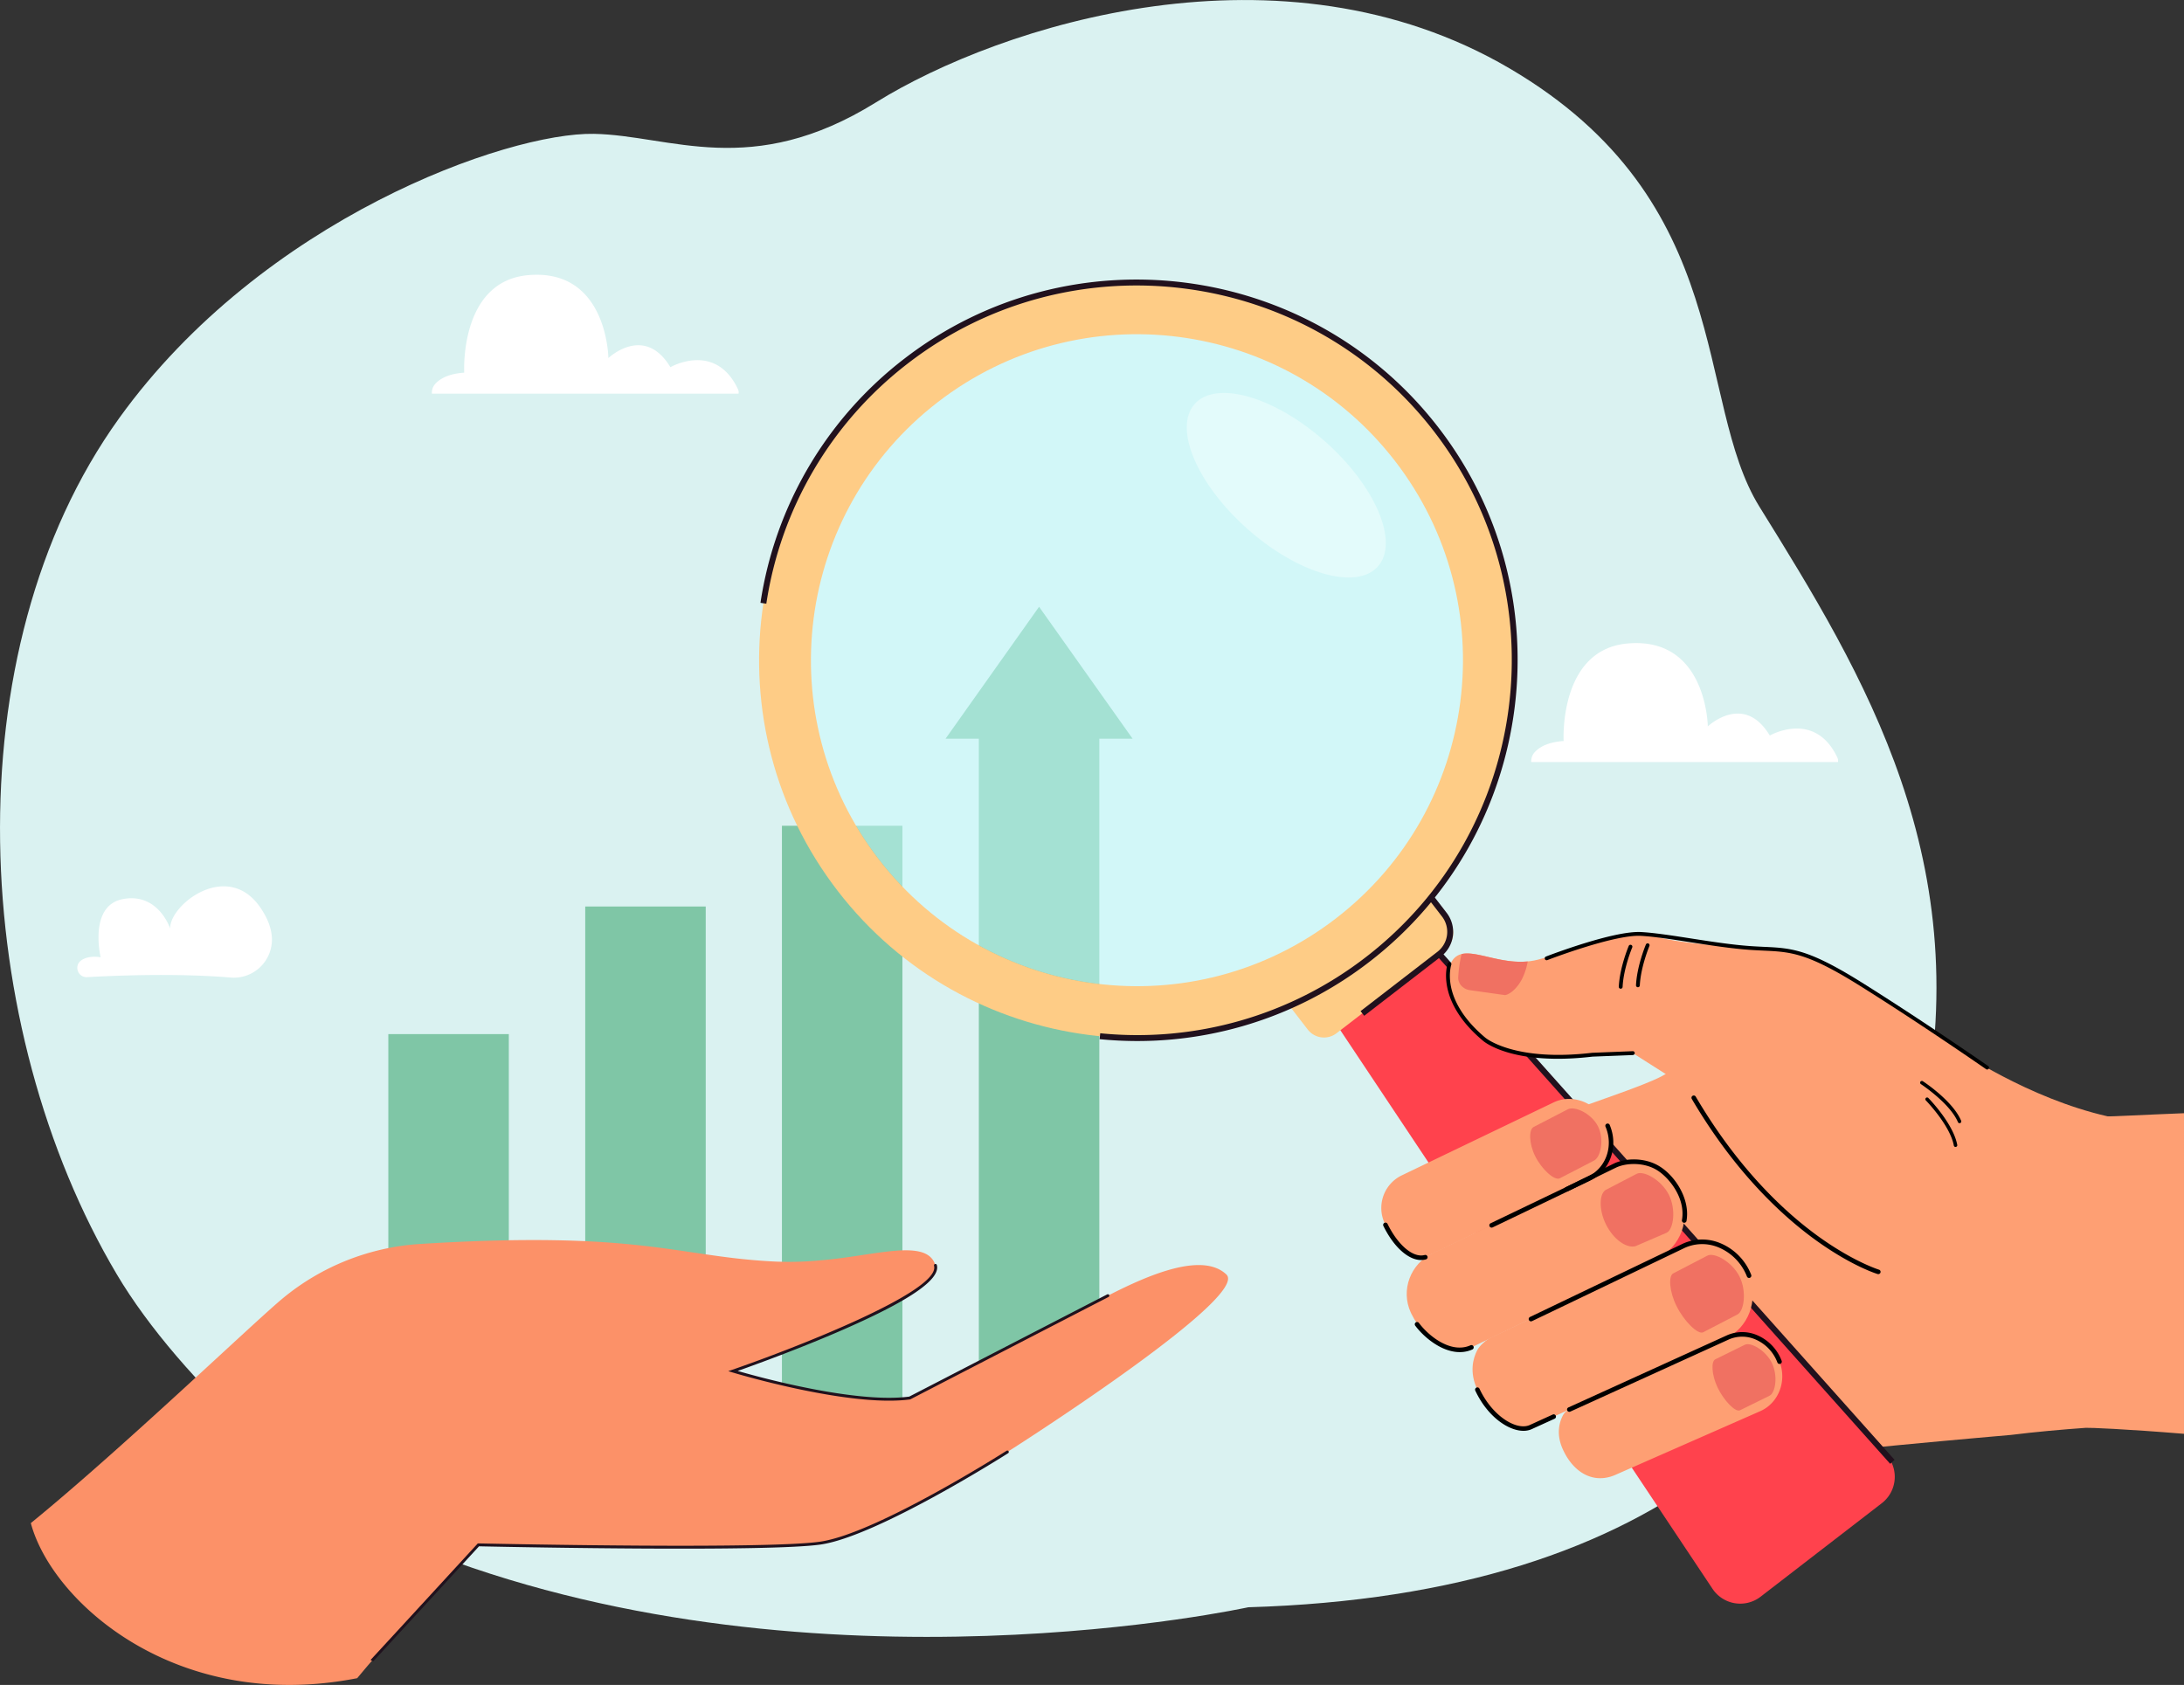
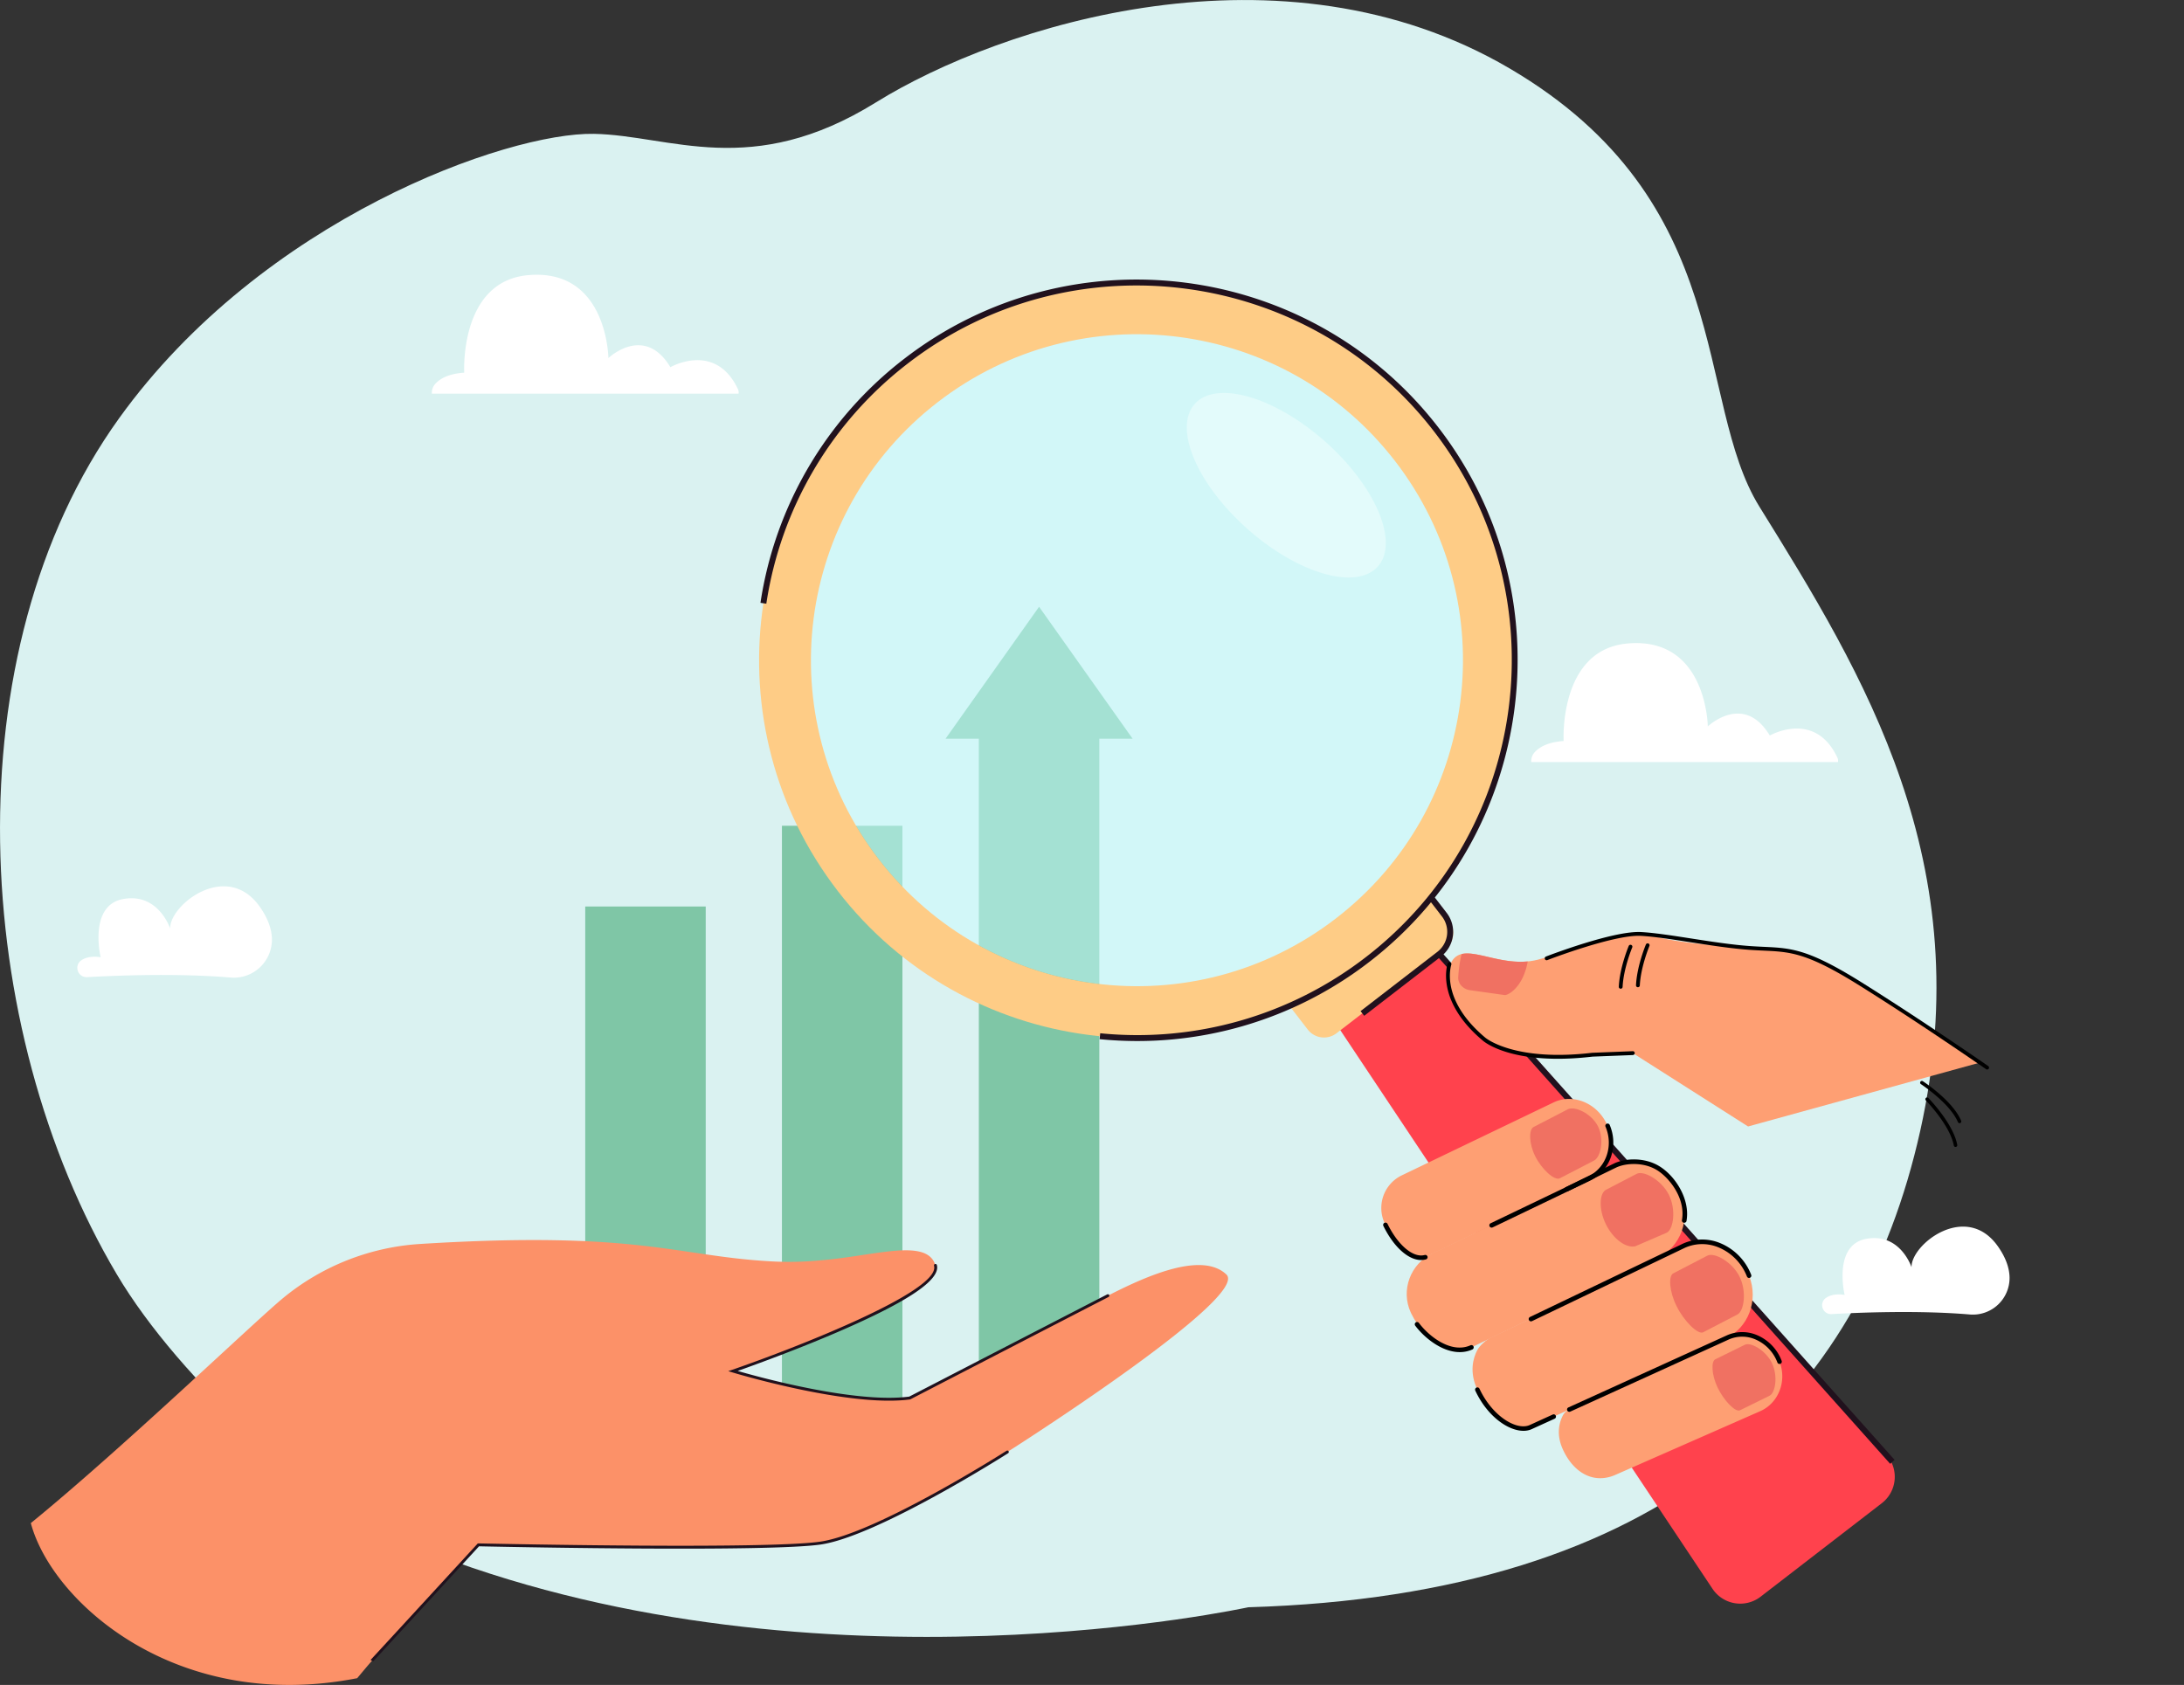
<svg xmlns="http://www.w3.org/2000/svg" viewBox="0 0 2098.06 1618.8">
  <rect x="0" y="0" width="2098.06" height="1618.8" fill="#333333" stroke="none" />
  <defs>
    <style>.cls-1{isolation:isolate;}.cls-2{fill:#daf2f1;}.cls-3{fill:#fff;}.cls-4{fill:#7fc6a6;}.cls-5{fill:#fc9168;}.cls-6{fill:#20111d;}.cls-7{fill:#fe9f73;}.cls-8{fill:#ff424d;}.cls-9{fill:#fecc86;}.cls-10{fill:#21111d;}.cls-11{mix-blend-mode:screen;}.cls-11,.cls-13{opacity:0.5;}.cls-12{fill:#cafbff;}.cls-14{fill:#f3fffe;}.cls-15{fill:#f07162;}</style>
  </defs>
  <g class="cls-1">
    <g id="Layer_1" data-name="Layer 1">
      <path class="cls-2" d="M1377.65,1777.39c402.13-11.89,588.17-199.92,645.62-457.74S1968.19,880.18,1868.78,720c-63-101.56-21.42-293-240.25-421.21S1139.73,257.3,1020,331.62,822.62,363.21,749.22,361.8c-83-1.59-318.15,81.42-456.13,273.15C131.33,859.71,150.51,1221.3,291,1457.85c59.17,99.66,194,226.33,306.19,269C967.55,1867.58,1377.65,1777.39,1377.65,1777.39Z" transform="translate(-178.6 -233.21)" />
      <path class="cls-3" d="M1653.11,955.67a12.6,12.6,0,0,0-3.5,9.69h294.63a7.14,7.14,0,0,0-.59-4.36c-21.75-46-64.89-21.12-64.89-21.12-25-41.64-59.56-8.79-59.56-8.79s-.92-86.34-77-79.66c-66.38,5.82-61.5,93.7-61.5,93.7C1666.48,946.12,1658.05,950.41,1653.11,955.67Z" transform="translate(-178.6 -233.21)" />
-       <rect class="cls-4" x="373.05" y="993.52" width="115.74" height="318.52" />
      <rect class="cls-4" x="562.21" y="870.92" width="115.74" height="441.12" />
      <rect class="cls-4" x="751.16" y="793.35" width="115.74" height="565.27" />
      <rect class="cls-4" x="940.32" y="675" width="115.74" height="637.03" />
      <polygon class="cls-4" points="1088.03 709.72 908.34 709.72 998.19 582.96 1088.03 709.72" />
      <path class="cls-3" d="M597,601.75a12.57,12.57,0,0,0-3.5,9.69H888.09a7.21,7.21,0,0,0-.59-4.36C865.74,561,822.61,586,822.61,586c-25-41.64-59.56-8.79-59.56-8.79s-.92-86.34-77-79.66c-66.38,5.82-61.5,93.7-61.5,93.7C610.33,592.2,601.9,596.49,597,601.75Z" transform="translate(-178.6 -233.21)" />
      <path class="cls-5" d="M208.22,1696.52c20.13,75.72,139.93,183.06,313.52,149,19.92-23.61.77-2.27,116.44-128.1,50.24,1.09,278.67,5.36,328.31-1.66,45.57-6.43,142.35-63.62,180.93-88.26,17.8-11.36,231.6-148.61,209.3-169.83-23-21.89-74.7.33-112.71,19.8-7.56,4-17.8,9.1-191.51,98.93-59.07,7.89-169.79-25.9-169.79-25.9,28.35-9.77,203-72.53,194.49-101.62-8-26.77-58.37-8.92-111.08-4.75a306.27,306.27,0,0,1-47.76.87c-90.29-5.12-126.85-29.65-335.9-16.67a229.66,229.66,0,0,0-132.06,52.11C423.36,1502.75,294.42,1626.34,208.22,1696.52Z" transform="translate(-178.6 -233.21)" />
      <path class="cls-6" d="M534.53,1828.08l1.36.57,1.38.57,30.42-33.09,1.87-2,.08-.1,14.44-15.7,1.71-1.86.21-.23,27.87-30.32,24.91-27.1,4.38.1c37.46.78,273.21,5.33,323.53-1.77,54.62-7.73,179-86.92,180.3-87.73a1.39,1.39,0,1,0-1.49-2.34c-1.25.79-125.19,79.67-179.19,87.31-51.63,7.3-300.08,2.23-325.94,1.69l-2.15,0h-.64l-26.73,29.07-27.26,29.66-.18.18-1.75,1.9-14.57,15.85-.06.06-1.89,2.07Z" transform="translate(-178.6 -233.21)" />
      <path class="cls-6" d="M1242.13,1476.85a1.4,1.4,0,1,1,1.28,2.48c-37.69,19.38-188.75,97.49-190.27,98.28l-.22.11-.24,0c-58.69,7.84-169.27-25.59-170.38-25.93l-4.1-1.25,4.06-1.4c56.28-19.41,200.78-75.19,193.6-99.92a1.4,1.4,0,0,1,2.68-.78c4.06,14-26.88,35-94.61,64.26-41.17,17.78-83.58,33-96.67,37.64,20.6,6,113.1,31.44,164.82,24.65C1058.64,1571.63,1205.11,1495.9,1242.13,1476.85Z" transform="translate(-178.6 -233.21)" />
      <path class="cls-3" d="M262.37,1172c25.59-1.46,85.58-4,137.74.38a36.59,36.59,0,0,0,39.72-37.07c-.2-8.86-3.38-19.17-11.6-30.85-31.67-45-86.71-2-86.18,20.81,0,0-11.13-34.37-44.93-28.36s-21.84,56-21.84,56-10.91-2.3-18.47,2.86S253.38,1172.51,262.37,1172Z" transform="translate(-178.6 -233.21)" />
      <path class="cls-3" d="M1938.16,1495.73c24.65-1.41,82.43-3.87,132.66.36a35.24,35.24,0,0,0,38.26-35.7c-.19-8.53-3.25-18.46-11.17-29.71-30.5-43.32-83.52-2-83,20,0,0-10.72-33.11-43.27-27.31s-21,53.94-21,53.94-10.51-2.22-17.79,2.76S1929.5,1496.23,1938.16,1495.73Z" transform="translate(-178.6 -233.21)" />
-       <path class="cls-7" d="M2276.66,1302.73c-39.56,1.55-71.63,3.36-73.4,3-76.57-17.34-144.07-63.93-144.07-63.93l-26.24-5.84-.13-1-6.38,5.06-33.5,21,1.27,4.6c-38.65,30.65-198.41-13.45-213.4-2-23.57,18-186.67,59.56-191.94,89S1762,1623.69,1762,1623.69s94.17,20.72,123.73,11.35c16.6-5.25,224.71-23.23,224.71-23.23,24.27-3,48.5-5.14,71.9-6.82,3.28-.23,38.08,1.13,94.31,5.75Z" transform="translate(-178.6 -233.21)" />
      <path class="cls-8" d="M1458.58,1211.55l45.78-35.33,3-2.32,45.78-35.33,437.61,492.27a32,32,0,0,1-4.36,46.54l-116.52,89.9a32,32,0,0,1-46.12-7.58Z" transform="translate(-178.6 -233.21)" />
      <path class="cls-9" d="M1423.31,1110.87h131.87a19.75,19.75,0,0,1,19.75,19.75v63.82a0,0,0,0,1,0,0H1403.56a0,0,0,0,1,0,0v-63.82a19.75,19.75,0,0,1,19.75-19.75Z" transform="translate(3193.84 922.25) rotate(142.35)" />
      <path class="cls-10" d="M1489.11,1209.14l73.85-57a29.9,29.9,0,0,0,5.4-41.89l-34.55-44.77-4.51,3.48,34.55,44.78a24.19,24.19,0,0,1-4.37,33.89l-73.85,57Z" transform="translate(-178.6 -233.21)" />
      <g class="cls-11">
        <path class="cls-12" d="M1022.85,1058.82c120.17,155.74,358,167.16,491.91,5.68a307.77,307.77,0,0,0,42-325.7c-88.53-190.15-321.52-239.43-477.26-119.26C942.54,725.2,917.19,921.88,1022.85,1058.82Z" transform="translate(-178.6 -233.21)" />
      </g>
      <g class="cls-13">
        <path class="cls-14" d="M1502.29,777.43c20.59-23.21-2.13-77-50.74-120.08s-104.71-59.23-125.29-36,2.13,77,50.74,120.09S1481.7,800.65,1502.29,777.43Z" transform="translate(-178.6 -233.21)" />
      </g>
      <rect class="cls-10" x="1776.08" y="1066.83" width="5.7" height="653.67" transform="translate(-654.89 1305) rotate(-41.74)" />
      <path class="cls-9" d="M1462.14,1115.45c-137,105.67-333.62,80.32-439.29-56.63s-80.31-333.62,56.64-439.28,333.61-80.31,439.28,56.63S1599.08,1009.79,1462.14,1115.45Zm96.06-469.71C1435.73,487,1207.78,457.63,1049.06,580.11S861,930.53,983.42,1089.25s350.42,188.11,509.15,65.64S1680.67,804.46,1558.2,645.74Z" transform="translate(-178.6 -233.21)" />
      <path class="cls-10" d="M1494.31,1157.14C1654,1033.91,1683.69,803.71,1560.46,644S1207,454.61,1047.32,577.85A364.16,364.16,0,0,0,909.14,812.37l5.63.85a358.5,358.5,0,0,1,136-230.86C1208,461.05,1434.63,490.26,1556,647.48s92.1,383.84-65.12,505.15a358.74,358.74,0,0,1-255.35,73.28l-.56,5.67A364.44,364.44,0,0,0,1494.31,1157.14Z" transform="translate(-178.6 -233.21)" />
-       <path d="M1984.44,1456.78a2.14,2.14,0,0,0,.66-1,2.19,2.19,0,0,0-1.46-2.73c-.24-.08-24.25-7.54-57.8-31.67-31-22.28-76.63-63.74-118.29-134.69a2.2,2.2,0,0,0-3.79,2.22c42.12,71.73,88.35,113.65,119.72,136.18,34.1,24.49,57.89,31.86,58.89,32.16A2.2,2.2,0,0,0,1984.44,1456.78Z" transform="translate(-178.6 -233.21)" />
      <path class="cls-7" d="M1747.31,1245.08l110.58,70.38,223-61.44s-147.06-103.61-180.33-107-99.66-4.93-132.72-14.35-71.53,12.16-111.69,22.5-75.39-23.21-85.24,7,28.76,86.3,81.86,85.53S1747.31,1245.08,1747.31,1245.08Z" transform="translate(-178.6 -233.21)" />
      <path d="M2089.05,1260l0,0a1.83,1.83,0,0,0-.45-2.56c-.63-.44-63.46-44-121.75-80.47-51.39-32.12-67.4-32.86-93.92-34.1-4.09-.19-8.32-.39-13-.72-17.85-1.26-37.77-4.35-57-7.34-17.9-2.78-34.82-5.4-47.71-6.13-26.48-1.49-88.85,22.51-91.49,23.53a1.83,1.83,0,1,0,1.32,3.42c.64-.25,64.27-24.74,90-23.29,12.71.71,29.53,3.32,47.35,6.09,19.33,3,39.33,6.1,57.33,7.37,4.72.33,9,.53,13.08.72,25.92,1.21,41.57,1.94,92.15,33.55,58.22,36.39,121,79.94,121.6,80.38A1.84,1.84,0,0,0,2089.05,1260Z" transform="translate(-178.6 -233.21)" />
      <path d="M1748.64,1246.06a1.81,1.81,0,0,0,.35-1.16,1.83,1.83,0,0,0-1.9-1.76l-39,1.54c-74.84,8.79-102.25-14.21-102.52-14.45-23-19.16-30.68-37.25-33.07-49-2.58-12.74.26-21.11.29-21.19a1.83,1.83,0,0,0-3.45-1.22c-.13.37-3.19,9.21-.48,22.87,2.47,12.44,10.42,31.46,34.34,51.38,1.09,1,28.61,24.29,105.25,15.3l38.82-1.52A1.83,1.83,0,0,0,1748.64,1246.06Z" transform="translate(-178.6 -233.21)" />
      <path class="cls-15" d="M1579.44,1172.15a129.79,129.79,0,0,1,3.21-22.31c14.16-3.46,37.37,9.57,63.55,7.07h0s-1.88,12.93-8.84,22.35-12.89,10-12.89,10h0l-33.84-4.75C1584.05,1183.57,1579.11,1178.16,1579.44,1172.15Z" transform="translate(-178.6 -233.21)" />
      <path d="M2062.38,1311.64a1.68,1.68,0,0,0,.2-1.65c-8-19.06-35.55-37.18-36.72-37.94a1.68,1.68,0,1,0-1.83,2.81c.27.18,27.82,18.33,35.46,36.43a1.68,1.68,0,0,0,2.89.35Z" transform="translate(-178.6 -233.21)" />
      <path d="M2058.53,1334.49a1.64,1.64,0,0,0,.3-1.3c-3.74-20.34-26.69-44-27.67-45a1.68,1.68,0,1,0-2.4,2.34c.24.24,23.22,23.9,26.77,43.23a1.67,1.67,0,0,0,3,.69Z" transform="translate(-178.6 -233.21)" />
      <path d="M1737,1182.38a1.81,1.81,0,0,0,.36-1c.87-17.92,9.17-37.75,9.25-37.94a1.83,1.83,0,0,0-3.37-1.43c-.35.84-8.63,20.63-9.54,39.19a1.83,1.83,0,0,0,1.74,1.92A1.81,1.81,0,0,0,1737,1182.38Z" transform="translate(-178.6 -233.21)" />
      <path d="M1753.53,1181a1.91,1.91,0,0,0,.35-1c.87-17.92,9.17-37.75,9.25-38a1.83,1.83,0,0,0-3.37-1.42c-.35.83-8.63,20.63-9.53,39.19a1.83,1.83,0,0,0,3.3,1.18Z" transform="translate(-178.6 -233.21)" />
      <path class="cls-7" d="M1534.51,1495.55c13.41,27.36,40.26,40.74,57.63,32.14l179.4-86.2c21.43-10.29,31.54-36.93,21.55-60.93-10.94-26.31-39.84-38.65-62.95-27.55l-175.44,84.3c-21.16,10.17-30.68,35.44-20.88,56.78C1534,1494.57,1534.27,1495.06,1534.51,1495.55Z" transform="translate(-178.6 -233.21)" />
      <path class="cls-7" d="M1597.83,1568.35c12.93,27.59,40,41,45.74,38.43l192.58-87.6c21.64-9.84,32.25-36.24,22.69-60.4-10.48-26.49-39.2-39.4-62.53-28.78l-185.58,88.36c-4.6,2.2-10.61,7.53-13,12C1593.66,1538.22,1589.94,1551.52,1597.83,1568.35Z" transform="translate(-178.6 -233.21)" />
      <path class="cls-7" d="M1679.94,1625.67c10,22,28.82,33.37,49.55,24.93L1869.55,1589c17.27-7.59,25.92-28.39,18.55-47.64-8.08-21.09-30.76-31.6-49.38-23.41l-152.62,69.44a13.09,13.09,0,0,0-6.15,5.77C1676.87,1599.06,1673.11,1610.66,1679.94,1625.67Z" transform="translate(-178.6 -233.21)" />
      <path class="cls-7" d="M1509.55,1410.05c11.07,22.59,26.82,34.22,38.28,31l157.42-75.63c17.69-8.5,26-30.5,17.8-50.31-9-21.72-32.9-31.91-52-22.75l-145.67,70a34.8,34.8,0,0,0-17.48,44C1508.4,1407.59,1508.94,1408.81,1509.55,1410.05Z" transform="translate(-178.6 -233.21)" />
      <path d="M1860.27,1460.44a2.2,2.2,0,0,0,.61-2.47,54.07,54.07,0,0,0-29.64-30.38,45.07,45.07,0,0,0-35.84.41l-147,70.49a2.2,2.2,0,1,0,1.9,4L1797.26,1432a40.7,40.7,0,0,1,32.33-.32,49.64,49.64,0,0,1,27.2,27.92,2.2,2.2,0,0,0,2.85,1.24A2,2,0,0,0,1860.27,1460.44Z" transform="translate(-178.6 -233.21)" />
-       <path d="M1672.61,1595.88a2.2,2.2,0,0,0-2.35-3.66L1648,1602.37c-12.44,5.42-35.69-8.36-48.15-34.95a2.2,2.2,0,0,0-4,1.86c13.9,29.66,39.57,43.36,53.91,37.1l22.33-10.16A2.09,2.09,0,0,0,1672.61,1595.88Z" transform="translate(-178.6 -233.21)" />
+       <path d="M1672.61,1595.88a2.2,2.2,0,0,0-2.35-3.66L1648,1602.37c-12.44,5.42-35.69-8.36-48.15-34.95a2.2,2.2,0,0,0-4,1.86c13.9,29.66,39.57,43.36,53.91,37.1l22.33-10.16A2.09,2.09,0,0,0,1672.61,1595.88" transform="translate(-178.6 -233.21)" />
      <path d="M1889.54,1543.07a2.2,2.2,0,0,0,.61-2.45,43.4,43.4,0,0,0-23.5-24.62,36.25,36.25,0,0,0-28.81,0l-152.65,69.45a2.2,2.2,0,0,0,1.82,4L1839.63,1520a32,32,0,0,1,25.33.07,39,39,0,0,1,21.09,22.14,2.19,2.19,0,0,0,2.84,1.26A2.22,2.22,0,0,0,1889.54,1543.07Z" transform="translate(-178.6 -233.21)" />
      <path d="M1714.65,1361.86c12.95-11.18,17.6-30.35,10.42-47.6a2.19,2.19,0,1,0-4,1.69c7.67,18.44.33,39.3-16.72,47.49l-93.76,45a2.2,2.2,0,1,0,1.9,4l93.77-45A38.36,38.36,0,0,0,1714.65,1361.86Z" transform="translate(-178.6 -233.21)" />
      <path d="M1549.27,1442.72a2.2,2.2,0,0,0-2-3.78c-10.92,3.06-25.61-9.22-35.72-29.86a2.2,2.2,0,0,0-4,1.94c11.24,22.93,27.66,35.85,40.86,32.15A2.27,2.27,0,0,0,1549.27,1442.72Z" transform="translate(-178.6 -233.21)" />
      <path d="M1798,1407.52a2.18,2.18,0,0,0,.73-1.28c3.75-21-11.07-44-27-53.14-14-8.08-32-7.16-42.6-2.07-9,4.35-46.14,22.62-46.52,22.8a2.2,2.2,0,0,0,1.94,3.94c.38-.18,37.46-18.44,46.49-22.78,9.31-4.48,26-5.33,38.49,1.91,12.24,7.08,28.6,27.41,24.82,48.57a2.2,2.2,0,0,0,3.6,2Z" transform="translate(-178.6 -233.21)" />
      <path d="M1593.58,1529.35a2.2,2.2,0,0,0-2.34-3.66c-18.39,8.24-39.72-8.33-49.57-21.49a2.2,2.2,0,1,0-3.52,2.64c10.7,14.28,34.15,32.16,54.89,22.85A2.15,2.15,0,0,0,1593.58,1529.35Z" transform="translate(-178.6 -233.21)" />
      <path class="cls-15" d="M1677,1365.26l32.87-17c6.57-3.34,10.08-20.64,3.8-33s-22.32-19.67-28.88-16.33l-32.87,17c-4.8,2.44-4.57,15.92,1.42,28C1659.62,1356.64,1671.94,1367.83,1677,1365.26Z" transform="translate(-178.6 -233.21)" />
      <path class="cls-15" d="M1749.61,1430.52l30.16-13c6.56-3.34,9.14-22.46,1.94-36.61s-24.17-23.32-30.74-20l-28.84,15c-7.49,2.9-7.76,19.6-.87,33.43C1728.5,1424,1741,1432.66,1749.61,1430.52Z" transform="translate(-178.6 -233.21)" />
      <path class="cls-15" d="M1814.75,1513.2l32.85-17.07c6.57-3.34,9.15-22.46,2-36.61s-24.17-23.32-30.74-20L1786,1456.61c-4.8,2.44-3.75,17.52,3.14,31.35C1796.34,1502.53,1809.7,1515.77,1814.75,1513.2Z" transform="translate(-178.6 -233.21)" />
      <path class="cls-15" d="M1850.07,1588.16l28.44-14c5.68-2.74,8.23-19.08,2.32-31.33s-20.3-20.4-26-17.66l-28.44,14c-4.16,2-3.53,14.94,2.13,26.92C1834.48,1578.7,1845.69,1590.28,1850.07,1588.16Z" transform="translate(-178.6 -233.21)" />
    </g>
  </g>
</svg>